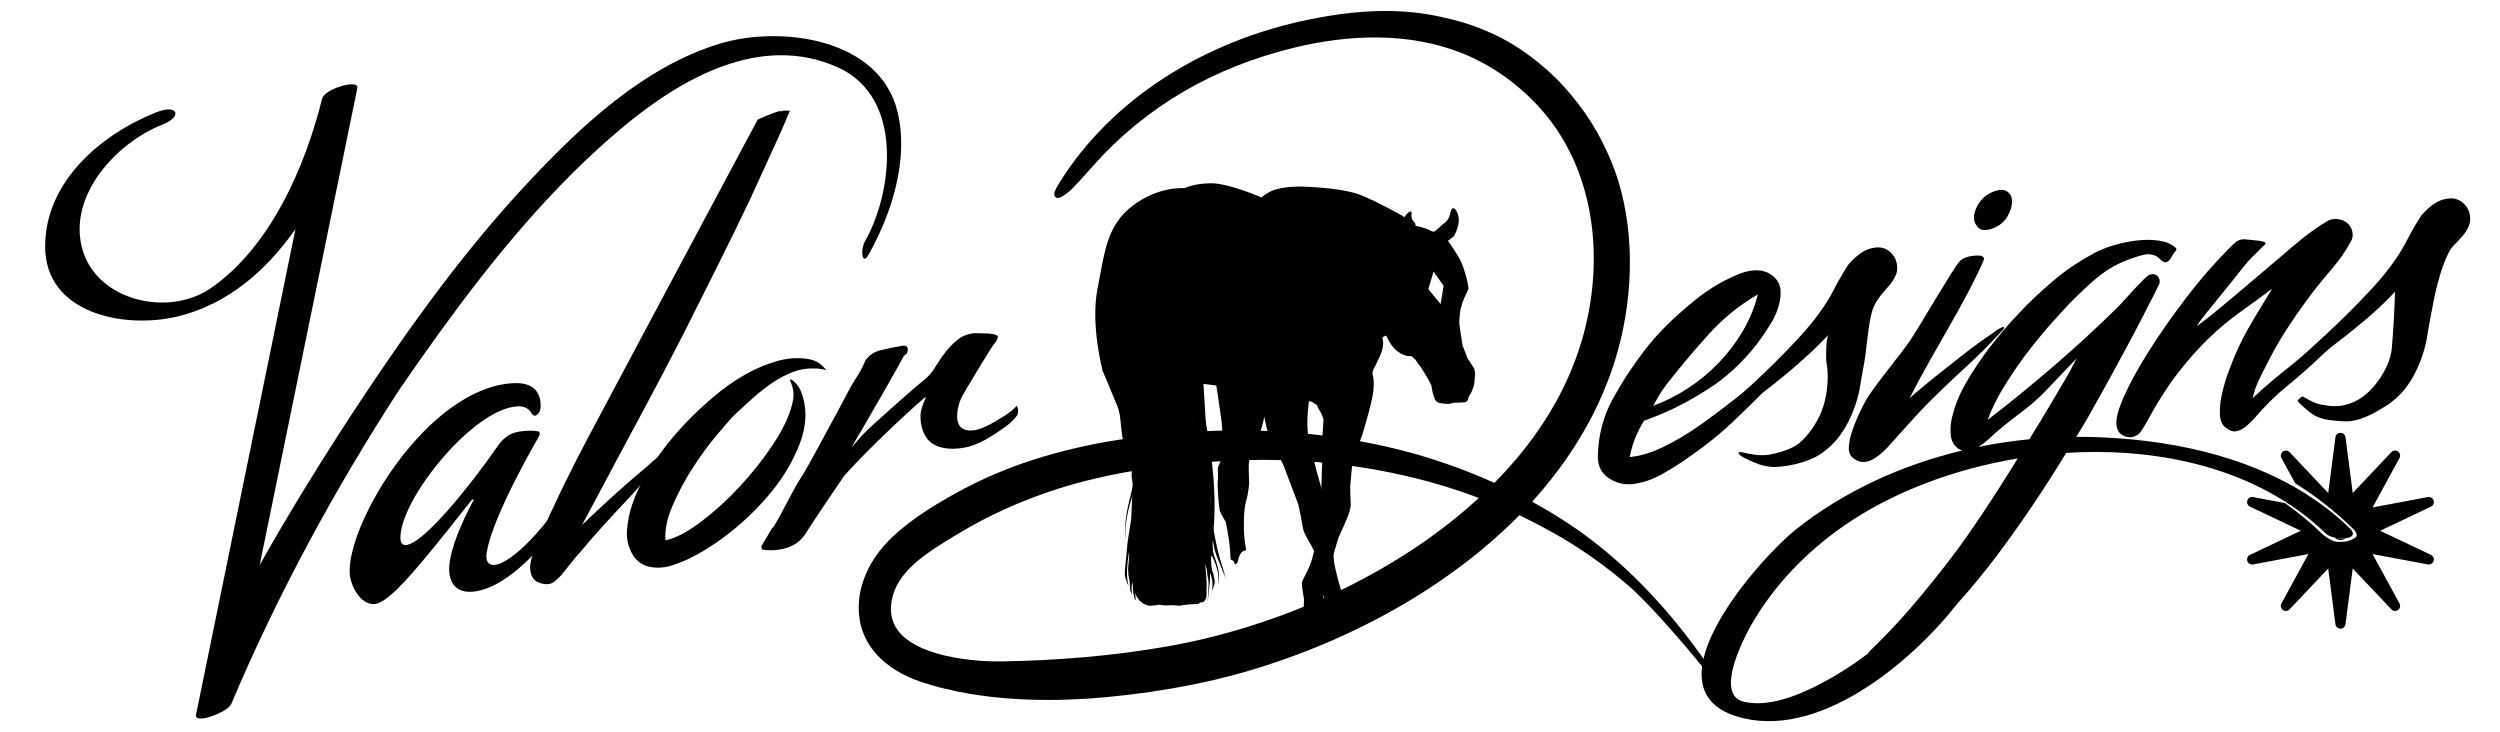
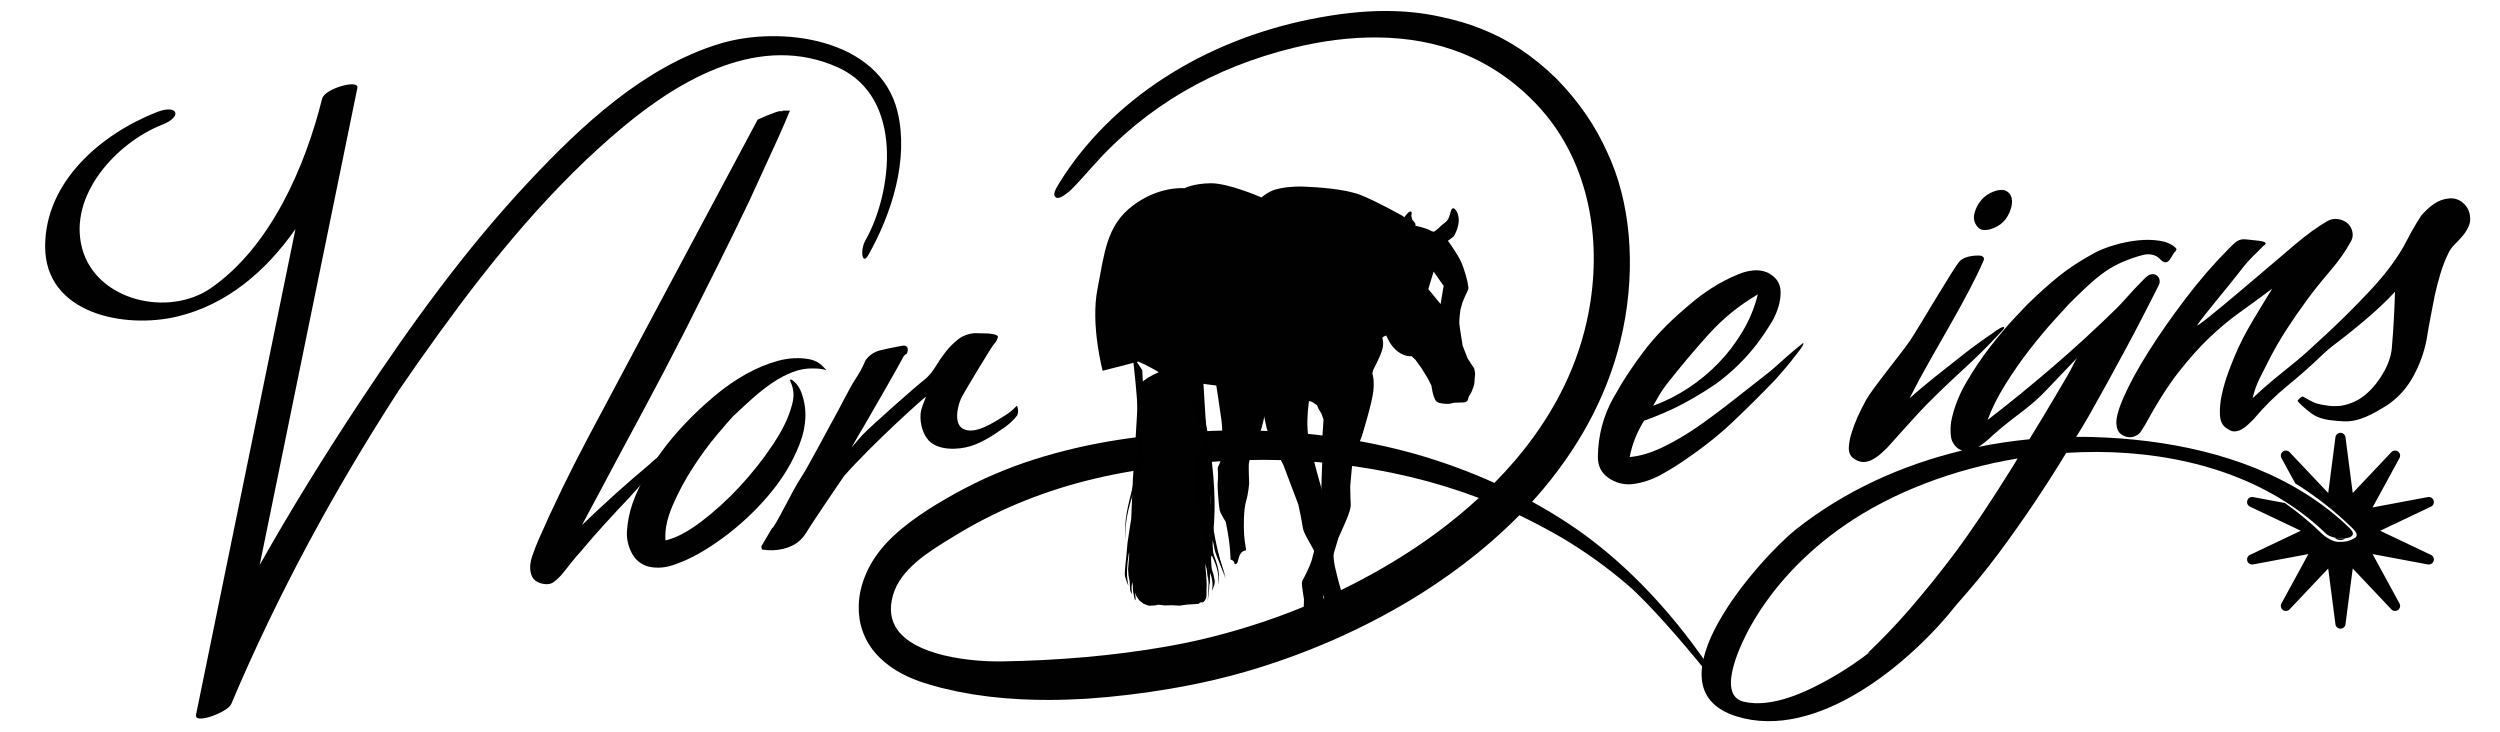
<svg xmlns="http://www.w3.org/2000/svg" version="1.1" id="Layer_1" x="0px" y="0px" viewBox="0 0 2214.32 648.52" style="enable-background:new 0 0 2214.32 648.52;" xml:space="preserve">
  <style type="text/css">
	.st0{fill:#010101;}
</style>
  <path class="st0" d="M692.11,97.83c2.95,0.43,2.25,0.67-2.01,0.69c-0.68,0.2-1.57,0.44-2.72,0.76c-5.49,1.92-10.83,4.12-16.12,6.56  c-0.06,0.03-0.11,0.05-0.17,0.08C632.41,178,531.62,367.43,521.12,387.09c-16.19,30.48-30.93,60.87-44.21,91.21  c-1.69,3.85-3.5,8.51-5.43,14.02c-1.92,5.49-2.39,10.46-1.4,14.86c1.19,5.67,4.96,9,11.29,9.99c3.69,0.73,6.85,0.1,9.47-1.93  c2.62-2.02,5.03-4.34,7.24-6.96c2.74-3.36,5.4-6.69,8-10.01c2.59-3.32,5.27-6.49,8.07-9.53c7.16-8.58,14.36-16.84,21.62-24.78  c7.25-7.95,14.67-15.91,22.24-23.9c5-5.64,10.09-11.21,15.28-16.73c5.18-5.5,10.25-11.24,15.2-17.2c1.35-1.84,2.65-3.42,3.92-4.75  c1.26-1.32,1.55-2.1,0.86-2.32c-0.69-0.22-1.91,0.21-3.7,1.29c-1.79,1.09-3.72,2.36-5.77,3.8c-2.06,1.46-3.88,2.87-5.46,4.25  c-1.58,1.39-2.51,2.26-2.77,2.62c-20.51,17.12-40.55,35.15-60.13,54.08c2-3.87,4.1-7.78,6.27-11.69c2.17-3.92,4.26-7.8,6.28-11.71  c13.15-24.78,26.33-49.42,39.53-73.89c13.2-24.48,26.19-49.24,38.98-74.31c9.75-19.38,19.42-38.67,29.03-57.89  c9.6-19.2,19.1-38.63,28.48-58.3c8.56-18.55,17.05-37.09,25.46-55.64c3.54-7.81,6.93-15.72,10.22-23.68  C697.19,98.1,694.66,98.05,692.11,97.83z" />
  <path class="st0" d="M717.55,318.31c4.27,0.92,7.82,2.8,10.66,5.62c2.83,2.83,4.06,4.09,3.72,3.8c-0.99-0.24-2.39-0.52-4.19-0.85  c-1.81-0.33-4.33-0.52-7.56-0.55c-6.15-0.12-12.2,0.97-18.13,3.26c-5.94,2.29-11.81,5.38-17.61,9.27  c-5.8,3.9-11.62,8.44-17.48,13.63c-5.85,5.19-11.76,10.63-17.73,16.32c-2.66,2.82-7.51,8.4-14.54,16.76  c-7.03,8.36-14.04,17.93-21.02,28.71c-6.99,10.79-12.96,21.97-17.93,33.54c-4.98,11.58-7.07,21.86-6.29,30.84  c9.18-2.09,19.69-7.6,31.52-16.55c11.83-8.94,23.2-19.29,34.13-31.06c10.93-11.76,20.7-24.08,29.27-36.94  c8.58-12.86,14.2-24.41,16.87-34.66c1-3.31,1.53-6.51,1.59-9.58c0.05-3.08-0.55-6.33-1.82-9.78c-0.81-1.87-1.23-2.97-1.26-3.29  c0.2-1.3,1.63-0.7,4.28,1.82c2.64,2.52,4.61,5.66,5.9,9.42c5.1,14.1,4.54,29.17-1.66,45.21c-6.2,16.04-15.39,31.21-27.56,45.51  c-12.17,14.3-25.77,26.94-40.81,37.94c-15.04,10.99-28.84,18.65-41.38,22.96c-8.44,3.31-16.62,4.01-24.53,2.11  c-6.64-2-11.51-6.1-14.63-12.29c-3.12-6.19-4.47-12.53-4.07-19.03c0.56-8.45,2.2-16.58,4.91-24.41c2.72-7.82,6.32-15.64,10.81-23.47  c3.93-6.8,8.93-14.34,15-22.62c6.07-8.28,13.02-16.55,20.87-24.83c7.84-8.27,16.36-16.27,25.54-24.02  c9.18-7.74,18.55-14.28,28.1-19.63c9.55-5.35,19.14-9.33,28.77-11.94C698.93,316.93,708.34,316.52,717.55,318.31z" />
  <path class="st0" d="M1594.62,309.34c-2.32,3.1-5,6.57-8.07,10.39c-3.06,3.81-6.06,7.39-9,10.71c-2.95,3.33-4.71,5.34-5.3,6.04  c-11.85,12.33-24.05,24.45-36.58,36.36c-12.54,11.91-26.43,23.05-41.69,33.41c-7.3,5.16-14.97,9.94-22.98,14.35  c-8.03,4.4-16.52,7.15-25.45,8.25c-7.7,0.67-14.72-1.23-21.08-5.68c-6.36-4.46-9.42-10.89-9.18-19.32  c0.34-18.44,4.84-35.47,13.51-51.08c8.64-15.6,18.51-30.51,29.55-44.72c5.53-6.93,11.43-13.5,17.68-19.7s12.83-12.17,19.76-17.95  c6.61-5.73,13.59-10.94,20.94-15.62c7.36-4.67,15.08-8.65,23.19-11.94c3.74-1.61,7.84-2.69,12.33-3.24  c4.47-0.55,8.71-0.03,12.72,1.56c8.09,3.83,12.15,9.69,12.19,17.6c0.03,7.92-2.31,16.27-7.04,25.08c-2.27,3.76-4.55,7.34-6.82,10.77  c-2.3,3.43-4.74,6.87-7.36,10.32c-10.45,13.5-22.52,25.22-36.2,35.13c-9.77,6.65-19.58,12.59-29.47,17.81  c-9.89,5.21-21.26,10.16-34.09,14.82c-6.24,9.92-10.49,20.62-12.73,32.12c9.31-0.8,19.38-3.86,30.23-9.16  c10.84-5.3,21.59-11.72,32.25-19.26c10.65-7.54,21.12-15.4,31.4-23.56c10.27-8.16,19.65-15.51,28.14-22.06  c0.61-0.37,2.56-1.99,5.87-4.87c3.31-2.87,6.83-6,10.57-9.4c3.74-3.39,8.79-7.62,15.13-12.7  C1597.74,304.38,1596.93,306.22,1594.62,309.34z M1476.16,340.42c-2.89,3.81-5.12,7.07-6.66,9.78c-1.54,2.73-3.29,5.79-5.26,9.18  c10.64-3.83,20.94-9,30.88-15.52c9.92-6.5,18.98-14,27.13-22.45c8.15-8.45,15.25-17.8,21.31-28.02  c6.07-10.21,10.54-21.09,13.41-32.66c-16.3,9.5-30.79,21.25-43.46,35.26C1500.83,310.02,1488.39,324.83,1476.16,340.42z" />
-   <path class="st0" d="M1680.17,234.09c0.62,3.5,0.26,6.76-1.09,9.78c-1.35,3.03-3.12,5.84-5.33,8.46  c-7.41,8.84-13.74,14.63-16.37,26.33c-3.42,15.15-3.93,31.07-6.84,46.4c-1.23,6.41-2.36,12.89-3.41,19.44  c-2.23,11.5-6.28,22.51-12.16,33.04c-5.87,10.52-13.7,18.96-23.49,25.29c-11.66,7.15-28.84,10.76-40.78,10.82  c-6.51-0.4-11.95-1.71-16.33-3.91c-0.32,0.02-1.31-0.38-3.01-1.2c-1.68-0.82-3.45-1.64-5.3-2.45c-1.84-0.81-3.38-1.72-4.6-2.75  c-1.22-1.02-1.7-1.86-1.44-2.54c0.27-0.66,2.06-0.58,5.36,0.26c3.31,0.86,5.28,1.24,5.91,1.19c4.28,0.93,8.99,1.16,14.12,0.71  c9.24-1.44,22.52-5.19,29.11-11.26c5.7-5.01,10.72-11.42,15.05-19.24c6.03-10.84,8.82-23.38,9.22-35.69  c0.17-5.3-0.04-10.65-1.06-15.86c-0.63-3.2-0.44-21.86,1.9-24.43c-7.37,8.08-22.43,22.16-33.57,31.51  c-11.14,9.37-22.11,17.99-32.89,25.87c-10.79,7.88-20.15,14.34-28.13,19.39c-7.96,5.05-12.47,7.13-13.51,6.25  c-0.73-0.9,3.19-5.19,11.73-12.88c8.54-7.69,18.88-17.15,30.98-28.36c12.11-11.23,24.46-23.52,37.03-36.89  c12.57-13.36,22.51-26.34,29.82-38.93c2.5-4.74,5-9.4,7.51-13.97c2.52-4.58,5.33-9.26,8.48-14.06c3.22-3.83,6.88-7.21,11-10.15  c4.1-2.94,8.71-4.64,13.85-5.08c4.49-0.39,8.48,0.89,11.97,3.81C1677.36,225.93,1679.46,229.63,1680.17,234.09z" />
  <path class="st0" d="M1765.8,294.53c0.58-0.69,2.18-1.8,4.79-3.32c2.61-1.52,4.11-1.97,4.49-1.36c0.02,0.32,0.04,0.57,0.06,0.72  c0.01,0.16-0.42,0.76-1.3,1.81c-10.92,11.93-22.14,23.16-33.67,33.68c-11.53,10.53-22.94,21.45-34.23,32.77  c-4.74,4.93-10.58,11.26-17.51,18.96c-6.92,7.71-12.59,14.01-17.01,18.92c-1.79,1.78-3.81,3.64-6.06,5.61  c-2.26,1.98-4.7,3.63-7.33,4.99c-2.62,1.35-5.31,1.99-8.06,1.91c-2.75-0.08-5.69-1.28-8.79-3.59c-2.78-2.34-3.97-5.79-3.56-10.36  c0.42-4.55,1.28-8.66,2.57-12.34c2.52-8.29,6.7-17.78,12.56-28.46c5.85-10.68,31.82-41.97,39.39-53.29  c7.58-11.31,38.32-64.2,43.65-69.83c5.33-5.63,17.95-5.23,19.28-4.7c0.67,0.27,1.28,0.7,1.81,1.3c0.54,0.61,0.54,1.57,0.01,2.9  c-3.5,8.06-7.75,16.83-12.75,26.31c-4.99,9.48-10.43,19.4-16.32,29.76c-5.89,10.36-11.98,21.07-18.3,32.11  c-6.31,11.05-12.37,22.31-18.15,33.81c2.69-2.5,6.29-5.64,10.82-9.42c4.51-3.78,8.13-6.76,10.85-8.94  c8.76-6.89,17.39-13.7,25.85-20.41C1747.36,307.36,1756.33,300.85,1765.8,294.53z" />
  <path class="st0" d="M2093.4,277.28c-0.38-0.61-2.03-0.06-4.95,1.64c-2.91,1.7-6.51,4.04-10.78,6.99  c-4.27,2.96-8.82,6.34-13.66,10.15c-4.85,3.81-9.46,7.44-13.84,10.88c-4.39,3.46-8.16,6.45-11.34,8.98  c-3.17,2.54-5.2,4.17-6.12,4.89c-6.34,5.08-12.68,10.23-19.01,15.45c-6.34,5.23-12.48,10.7-18.45,16.38  c1.39-6.25,3.55-12.26,6.44-18c2.88-5.74,5.72-11.31,8.48-16.73c4.7-9.13,9.84-17.96,15.4-26.53c5.55-8.55,11.37-16.97,17.44-25.25  c6.06-8.28,12.99-16.95,20.76-26.03c7.77-9.07,13.75-17.5,17.92-25.29c2.28-3.43,2.78-7.1,1.46-11.03c-1.31-3.92-3.8-6.69-7.5-8.31  c-5.03-2.15-9.71-2.06-14.03,0.25c-8.61,4.95-18.27,11.92-28.95,20.92c-10.69,9-90.21,77.51-86.39,71.2  c3.82-6.3,30.3-37.69,37.72-47.52c8.98-11.91,14.91-16.19,20.59-22.38c7.39-4.7-5.93-4.69-14.32-5.82c-7.6-1.01-10.04,2-16.16,8.15  c-13.38,13.43-26.23,28.27-38.54,44.52c-12.34,16.25-23.18,31.81-32.55,46.67c-9.37,14.87-16.69,28.26-21.96,40.18  c-5.26,11.92-7.36,20.43-6.27,25.49c0.37,4.17,2.49,7.14,6.35,8.9c3.87,1.76,7.49,1.69,10.88-0.21c1.86-0.81,3.37-2.15,4.5-4.03  c1.12-1.87,2.26-3.66,3.41-5.39c10.3-18.98,20.11-34.45,29.41-46.4c9.31-11.94,18.44-22.19,27.38-30.72  c8.96-8.53,17.92-16,26.89-22.43c8.97-6.43,18.62-13.48,28.94-21.16c-5.11,8.2-10.9,17.75-17.38,28.65  c-6.49,10.9-11.6,20.87-15.35,29.91c-1.61,3.69-3.6,8.72-5.96,15.05c-2.36,6.34-4.3,12.89-5.81,19.64  c-1.52,6.76-2.11,13.02-1.77,18.81c0.34,5.79,2.55,9.8,6.62,12.03c2.4,1.73,4.66,2.5,6.74,2.32c2.08-0.19,4.12-0.84,6.13-1.99  c2-1.14,3.82-2.51,5.46-4.1c1.64-1.59,3.2-3.1,4.7-4.53c9.37-11.15,19.49-21.15,30.35-30c10.87-8.86,21.07-17.89,30.6-27.12  c3.6-3.21,7.11-6.43,10.55-9.64c3.44-3.21,6.8-6.4,10.07-9.59c0.29-0.34,1.42-1.41,3.36-3.19c1.95-1.79,3.88-3.65,5.82-5.6  c1.93-1.94,3.62-3.77,5.09-5.52C2093.23,279.08,2093.77,277.9,2093.4,277.28z" />
  <path class="st0" d="M2187.65,190.63c-0.72-4.46-2.81-8.16-6.29-11.09c-3.49-2.92-7.47-4.19-11.96-3.81  c-5.13,0.44-9.75,2.14-13.86,5.08c-4.1,2.94-7.76,6.32-10.98,10.15c-3.14,4.8-5.96,9.48-8.47,14.06c-2.51,4.57-5.02,9.23-7.51,13.97  c-7.31,12.59-17.25,25.56-29.83,38.92c-12.57,13.37-24.92,25.66-37.02,36.89c-12.12,11.22-22.44,20.68-30.98,28.36  c-8.54,7.7-12.45,11.98-11.73,12.88c1.05,0.88,5.55-1.2,13.51-6.25c7.98-5.05,17.34-11.51,28.12-19.39  c10.79-7.88,21.76-16.5,32.9-25.87c11.14-9.36,20.41-18.07,27.78-26.15c-0.24,8.43-0.59,16.61-1.03,24.56  c-0.44,7.96-0.98,15.67-1.62,23.16c-0.33,7.46-2.66,15.1-6.99,22.89c-4.33,7.82-9.34,14.23-15.05,19.24  c-6.58,6.07-14.49,9.82-23.73,11.26c-5.14,0.45-9.84,0.21-14.12-0.71c-0.64,0.06-2.6-0.34-5.92-1.19  c-4.77-1.23-9.01-4.23-13.44-6.52c-1.05,0.59-2,1.23-2.8,2.03c-0.77,0.77-1.03,0.93-1.43,1.61c-0.06,0.1-0.14,0.24-0.21,0.39  c4.25,5.08,12.15,11.34,15.71,13.22c7.18,3.77,16.61,4.36,24.71,4.83c14.14,0.83,26.6-6.69,38.2-13.79  c9.78-6.33,17.61-14.77,23.49-25.29c5.87-10.52,9.92-21.53,12.16-33.03c1.05-6.55,2.19-13.03,3.41-19.44  c1.22-6.4,2.51-13.05,3.85-19.95c1.39-6.25,3.03-12.54,4.91-18.84c1.88-6.3,4.18-12.31,6.93-18.05c1.34-3.03,3.29-5.77,5.82-8.26  c2.53-2.48,4.9-5.03,7.09-7.64c2.2-2.61,3.97-5.43,5.33-8.46C2187.91,197.39,2188.27,194.13,2187.65,190.63z" />
  <g>
    <path class="st0" d="M2067.79,476.17c1.34,1.33,3.15,2.17,5.22,2.17c1.63,0,3.22-0.61,4.53-1.59   C2074.58,477.1,2071.01,476.89,2067.79,476.17z" />
    <path class="st0" d="M2153.18,491.49l-45.02-21.37l45.02-21.37c2.04-0.97,3.04-3.3,2.35-5.44c-0.7-2.15-2.88-3.44-5.1-3.03   l-48.98,9.17l23.86-43.75c1.08-1.98,0.52-4.46-1.3-5.78c-1.83-1.33-4.35-1.09-5.9,0.55l-34.23,36.22l-6.41-49.42   c-0.29-2.24-2.2-3.91-4.45-3.91c-2.26,0-4.16,1.67-4.45,3.91l-6.41,49.42l-34.22-36.21c-1.55-1.64-4.08-1.87-5.9-0.55   c-1.83,1.33-2.38,3.8-1.3,5.78l12.22,22.41c17.65,11.03,34.26,23.79,49.45,38.55c2.48,2.41,7.23,6.79,3.78,9.5   c-1.51,1.19-4.65,2.49-6.39,2.99c-2.6,0.76-6.04,0.86-8.85,0.82c-4.68-0.08-11.17-4.18-14.46-7.37   c-10.19-9.91-21.13-18.89-32.67-27.05l-28.2-5.29c-2.22-0.42-4.4,0.88-5.1,3.03c-0.7,2.15,0.31,4.48,2.34,5.44l45.02,21.37   l-45.02,21.36c-2.04,0.97-3.04,3.3-2.35,5.44c0.7,2.15,2.88,3.44,5.1,3.03l48.98-9.17l-23.86,43.75c-1.08,1.98-0.52,4.46,1.3,5.78   c1.83,1.33,4.35,1.09,5.9-0.55l34.23-36.22l6.41,49.42c0.29,2.24,2.2,3.91,4.45,3.91s4.16-1.67,4.45-3.91l6.41-49.42l34.23,36.21   c1.55,1.64,4.08,1.87,5.9,0.55c1.83-1.33,2.38-3.8,1.3-5.78l-23.86-43.75l48.97,9.18c2.22,0.42,4.4-0.88,5.1-3.03   C2156.23,494.79,2155.22,492.45,2153.18,491.49z" />
    <path class="st0" d="M2081.31,467.97c-12.29-11.95-25.74-22.28-40.02-31.21c-55.11-34.45-122.92-47.74-187.18-49.66   c-5.05-0.16-10.12-0.18-15.18-0.16c3.18-4.9,6.93-11.12,11.34-18.84c5.04-8.84,10.35-18.35,15.94-28.52   c5.58-10.18,11.15-20.42,16.73-30.76c5.56-10.33,10.55-19.82,14.98-28.43c4.41-8.62,8.02-15.64,10.77-21.05   c2.76-5.4,4.13-8.27,4.1-8.59c0.42-2.62-0.25-4.74-2-6.37c-1.76-1.62-3.9-2-6.4-1.14c-0.97,0.08-2.72,1.37-5.24,3.84   c-2.54,2.49-5.28,5.31-8.24,8.47c-2.96,3.16-5.83,6.32-8.64,9.47c-2.8,3.15-5.09,5.61-6.87,7.38   c-18.76,18.42-37.98,36.08-57.68,52.96c-19.7,16.9-38.78,32.43-57.26,46.63c3.65-10.01,8.89-20.48,15.69-31.4   c6.82-10.93,13.92-21.15,21.33-30.68c7.41-9.52,14.36-17.87,20.84-25.06c6.48-7.18,11.2-12.36,14.16-15.52   c5.94-6.01,11.53-11.42,16.77-16.24c5.22-4.82,10.43-9.06,15.61-12.74c4.88-3.33,10.2-6.22,15.96-8.66   c5.77-2.43,11.49-4.38,17.19-5.85c5.69-1.46,11.53-0.33,15,3.48c8.34,9.13,10.61-5.16,14.08-6.85c0.07-0.21,0.08-0.42,0.18-0.63   c0.17-0.39,0.41-0.74,0.6-1.12c-0.3-0.43-0.63-0.88-0.85-1.26c-3.52-3.25-8.31-5.34-14.36-6.26c-6.05-0.93-12.52-1.02-19.4-0.27   c-6.89,0.77-13.8,2.16-20.72,4.21c-6.93,2.06-12.86,4.43-17.79,7.11c-12.04,6.54-22.43,13.33-31.19,20.39   c-8.76,7.05-18.2,15.55-28.32,25.46c-1.79,1.77-5.78,6-11.98,12.67c-6.21,6.68-13.02,14.78-20.43,24.3   c-7.42,9.53-14.5,20.08-21.25,31.64c-6.75,11.56-11.22,23.26-13.44,35.08c-0.6,4.25-0.63,8.53-0.1,12.85   c0.54,4.31,2.71,7.92,6.52,10.83c1.14,0.71,2.3,1.19,3.45,1.53c-53.43,12.82-104.34,35.86-147.22,69.86   c-31.45,24.93-134.35,139.85-52.98,165.55c71.79,22.67,155.16-47.89,195.42-99.2c13.12-14.68,25.65-29.85,37.39-45.64   c21.21-28.51,41-58.04,59.52-88.45c73.41-4.62,147.58,10.03,203.72,49.74c9.34,6.6,18.19,13.88,26.44,21.89   c1.6,1.56,4.37,2.7,7.46,3.39c3.22,0.72,6.78,0.93,9.76,0.58C2083.28,476.07,2086.79,473.3,2081.31,467.97z M1781.63,414.99   c-8.79,14.16-17.54,27.76-26.27,40.8c-8.71,13.02-16.7,24.37-23.94,34.05c-12.45,16.58-25.43,32.73-38.93,48.44   c-12.14,14.12-24.96,27.54-38.4,40.34c0.74-0.36,1.46-0.74,2.19-1.1c-10.25,7.92-21.01,15.24-32.4,21.82   c-21.53,12.44-53.58,28.28-79.35,22.2c-26.01-6.15-0.2-55.87,5.95-66.81c20.16-35.82,49.29-65.85,82.91-89.16   c42.24-29.29,96.57-50.03,153.68-59.5C1785.26,409.03,1783.46,412.03,1781.63,414.99z M1831.62,331.93   c-7.31,12.58-15.27,26.03-23.88,40.34c-3.39,5.63-6.85,11.19-10.27,16.8c-15.14,1.48-30.22,3.72-45.15,6.77   c2.23-1.38,4.45-2.95,6.65-4.81c2.55-2.16,4.73-4.12,6.52-5.9c6.9-6.08,14.97-12.6,24.24-19.54c9.25-6.93,17.12-13.91,23.62-20.94   c4.45-4.58,8.82-9.16,13.11-13.73c4.28-4.57,8.66-9.15,13.1-13.74c-1.41,2.39-2.73,4.83-3.97,7.36   C1834.36,327.08,1833.03,329.54,1831.62,331.93z" />
  </g>
  <g>
    <path class="st0" d="M901.76,363.62c0.05,1.59-0.23,3.04-0.82,4.33c-3.06,3.92-6.46,7.2-10.2,9.87   c-9.33,6.65-20.25,14.1-31.34,17.42c-10.91,3.26-28.12,3.94-36.67-4.91c-5.48-5.68-7.93-15.6-7.38-23.34   c0.39-5.33,3.03-10.69,4.83-15.64c-0.65-0.29-48.55,42.83-72.8,70.55c0,0-30.45,44.73-32.86,49.26c-3.34,5.52-7.59,9.55-12.76,12.1   c-5.17,2.55-10.94,3.91-17.31,4.12c-1.58,0.04-3.18,0.01-4.78-0.09c-1.59-0.12-3.19-0.31-4.79-0.58l-0.57-2.84l9.54-16.06   c2.22-0.07,18.59-34.41,25.14-44.01c6.54-9.59,29.31-53.12,30.53-54.91c1.21-1.79,13.67-26.46,17.62-32.31   c3.95-5.86,7.11-11.69,9.48-17.5c3.36-4.55,7.65-7.47,12.87-8.75c5.21-1.28,10.98-2.5,17.32-3.65l3.32-0.58   c2.54-0.08,3.86,1.15,3.93,3.7c0.03,0.95-0.25,2.09-0.84,3.37c-1.88,1.01-3.19,2.48-3.92,4.42c-0.74,1.93-30.56,54.05-34.2,60.05   c-3.64,6.01-7.26,12.25-10.88,18.73l10-11.49c7.16-7.39,46.74-42.64,55.45-49.28c3.41-2.98,6.48-6.73,9.2-11.27   c2.73-4.54,5.7-8.85,8.91-12.93c3.22-4.08,6.85-7.69,10.88-10.85c4.04-3.15,8.93-4.97,14.64-5.47l8.6,0.21   c2.22-0.07,4.54,0.1,6.94,0.5c2.4,0.4,4.09,1.06,5.08,1.99c-0.24,2.56-1.37,4.82-3.37,6.79c-2.01,1.97-25.7,41.48-28.4,46.49   c-3.69,6.84-8.08,23.99,0.87,28.75c10.85,5.76,27.76-6.17,36.68-11.52c3.9-2.34,7.55-5.32,10.95-8.94   C901.35,360.61,901.71,362.03,901.76,363.62z" />
  </g>
  <g>
-     <path class="st0" d="M417.81,524.14c-17.01,0.97-19.61-12.25-19.95-18.23c-1.24-21.6,20.91-61.63,20.91-61.63   c0.41-0.94,0.87-0.97,0.84-1.42c-0.02-0.47-0.49-0.44-0.95-0.41c-0.92,0.05-3.55,3.76-3.55,3.76   c-46.44,58.94-70.67,88.1-83.54,88.84c-12.41,0.71-21.23-16.46-21.83-27.03c-2.53-44.14,68.67-164.28,144.53-168.63   c13.33-0.76,23.74,3.71,24.58,18.42c0.24,4.14-0.45,8.33-4.48,10.41c-0.92,0.06-2.79-0.3-3.84-2.54c0,0-2.67-6.31-12.32-5.76   c-40,2.3-105.4,84.46-103.5,117.57c0.18,3.21,1.69,5.44,4.92,5.25c16.07-1.38,58.22-54.54,79.52-85.28   c5.96-8.65,11.14-14.94,26.31-15.82c3.22-0.18,6.44-0.37,10.63,0.31c0,0,1.84-0.1,1.94,1.73c0.05,0.92-0.32,2.33-1.17,3.76   c0,0-39.91,68.25-45.44,100.4c0,0-0.76,2.82-0.57,6.04c0.18,3.22,1.77,6.81,7.29,6.49c9.66-0.55,37.19-19.19,74.35-78.99   c0,0,0.84-1.43,1.76-1.48c0.46-0.03,1.41,0.38,1.51,2.23c0,0,0.52,0.89,0.65,3.19C517.14,438.18,461.95,521.61,417.81,524.14z" />
-   </g>
+     </g>
  <path class="st0" d="M795.05,99.31C779.45,33.7,691.18,22.13,636.82,38.9c-66.67,20.57-121.5,72.01-168.18,121.75  c-56.57,60.27-105.33,127.89-150.83,196.75c-30.76,46.56-60.29,94.27-87.79,143.03l86.51-422.54c1.66-8.08-28.97,0.58-31.19,9.47  c-15.19,60.72-45.76,131.17-98.47,167.77c-37.58,26.09-101.4,11.41-114.04-34.85c-12.92-47.28,30.73-94.12,70.86-109.83  c18.45-7.23,13.68-18.37-4.65-11.2c-49.34,19.31-98.87,61.5-99.06,118.72c-0.2,60.05,70.24,73.53,116.89,62.43  c44.13-10.49,78.68-40.21,104.82-77.47c-29.36,143.38-58.71,286.77-88.07,430.15c-1.85,9.05,28.15-2.24,31.19-9.46  c40.71-96.48,91.5-190.03,148.62-278.12c11.64-17.02,23.49-33.87,35.54-50.52c47.74-65.94,100.21-130.25,162.95-182.55  C603.67,69.31,674.06,29,742.14,59.69c59.21,26.69,48.06,111.37,24.42,153.19c-5.09,9.01-2.79,22.49,2.47,13.17  C789.87,189.19,805.07,141.45,795.05,99.31z" />
  <path class="st0" d="M1779.67,171.21c1.48,1.77,2.27,3.85,2.4,6.23c0.12,2.39-0.18,4.78-0.91,7.18c-0.74,2.4-1.72,4.68-2.97,6.83  c-1.25,2.15-2.63,3.92-4.14,5.31c-1.26,1.3-2.91,2.51-4.94,3.66c-2.03,1.14-4.08,2.01-6.16,2.59c-2.08,0.59-4.15,0.81-6.2,0.67  c-2.05-0.14-3.81-1.09-5.29-2.87c-2.96-3.53-3.81-7.59-2.55-12.18c1.24-4.57,3.22-8.34,5.9-11.29c1.17-1.55,2.79-3.05,4.86-4.49  c2.06-1.44,4.3-2.58,6.73-3.43c2.42-0.85,4.77-1.25,7.08-1.2C1775.78,168.28,1777.85,169.28,1779.67,171.21z" />
  <path class="st0" d="M1513.1,589.7c-35.73-52.37-78.29-95.74-123.08-125.43c-10.45-6.93-21.53-13.61-32.96-19.88  c3.75-4.14,7.4-8.34,10.87-12.52c17.29-20.78,31.86-42.77,43.3-65.37c12.18-24.02,21.03-49.15,26.3-74.68  c11.62-56.36,6.55-113.53-13.91-156.86c-10.41-23.44-25.59-45.45-45.1-65.35c-20.63-20.12-42.76-34.83-65.81-43.75  c-10.6-4.42-22.52-7.97-37.43-11.14c-15.43-3.36-31.18-4.99-48.14-4.99c-20.21,0-41.91,2.38-66.34,7.29  c-95.82,19.23-176.76,71.8-222.06,144.24c-5.06,8.07-5.49,10.7-4.52,12.5c0.55,1.02,1.56,1.6,2.77,1.6c3.67,0,11.3-6.87,11.37-6.94  c6.2-6.15,12.65-13.45,18.89-20.5c48.13-54.41,108.39-88.33,178.19-105.49c48.89-12.02,102.43-14.22,149.9,4.84  c24.96,10.02,48.19,26.22,67.19,46.84c5.14,5.58,9.96,11.55,14.33,17.74c32.37,45.85,42.78,108.85,28.56,172.85  c-5,22.49-13.17,44.61-24.3,65.74c-10.56,20.09-23.97,39.66-39.85,58.16c-5.52,6.41-11.44,12.84-17.63,19.12  c-22.42-10.13-46.02-18.75-70.16-25.63c-47.19-13.19-97.23-20.19-148.76-20.82l-3.08-0.03c-2.39-0.02-4.78-0.05-7.17-0.05  c-3.31,0-6.05,0.05-8.64,0.14c-1.34,0.04-2.7,0.07-4.06,0.1c-4.84,0.12-9.85,0.23-14.73,0.55c-13.31,0.61-26.35,1.7-37.35,2.69  c-27.75,2.74-52.17,6.56-74.69,11.69c-27.08,6.21-50.92,13.79-72.9,23.17c-12.27,5.01-24.35,11.31-34.7,16.82  c-13.43,7.43-23.62,13.63-33.05,20.13c-5.92,4.08-11.16,8.04-16.01,12.1c-4.3,3.63-9.92,8.57-15.27,14.65  c-10.95,12.5-18.03,26.19-21.04,40.69c-0.86,4.1-1.34,8.26-1.42,12.34c0,0.58,0,1.11,0,1.63c-0.01,1.52-0.01,3.09,0.08,4.69  c0.24,2.37,0.47,4.43,0.72,6.39c1.45,8.68,5,17.33,10.03,24.45c4.51,6.43,10.39,12.23,17.49,17.23c5.82,4.1,12.25,7.58,19.67,10.64  c3.47,1.4,6.84,2.63,10.03,3.65c2.17,0.68,4.27,1.27,6.3,1.85c1.06,0.3,2.11,0.6,3.18,0.91l4.71,1.33l4.83,1.14l9.48,2.18l9.61,1.77  l4.77,0.86l4.85,0.69l9.55,1.33l9.63,0.99c3.38,0.39,6.78,0.62,9.65,0.8l9.54,0.62c2.13,0.06,4.17,0.14,6.22,0.22  c3.83,0.15,7.8,0.3,11.71,0.3c0.44,0,0.88,0,1.31-0.01c1.83,0.03,3.73,0.05,5.62,0.05c11.11,0,22.12-0.52,32.44-1.05  c24.77-1.65,50.04-4.68,75.15-9c25.44-4.31,50.36-10.14,74.06-17.33c49.59-15.13,96.37-35.89,139.05-61.68  c22.46-13.65,43.52-28.6,62.61-44.45c11.62-9.65,22.66-19.77,32.83-30.09c12.14,5.81,24.64,12.42,37.18,19.66  c20.99,12.43,40.97,26.77,59.37,42.64c17.6,15.05,49.86,52.25,67.15,73.87c0.46,0.57,1.12,0.87,1.79,0.87  c0.48,0,0.97-0.15,1.39-0.47C1513.59,592.16,1513.81,590.74,1513.1,589.7z M1309.83,441.04c-22.96,21.19-49.23,40.67-78.16,57.92  c-40.56,24.25-84.63,43.64-130.97,57.61c-22.55,6.85-45.97,12.39-69.62,16.46c-44.77,7.7-93.22,12.01-143.99,12.8  c-0.92,0.01-1.88,0.02-2.87,0.02c-7.72,0-27.85-0.52-47.86-5.33c-19.94-4.8-33.78-12.29-41.16-22.26  c-6.28-8.49-7.73-18.93-4.29-31.02c6.64-23.36,31.99-38.81,52.36-51.22l2.95-1.8c35.08-21.46,73.99-37.73,115.64-48.36  c21.19-5.41,44.35-9.65,70.8-12.96c10.66-1.23,23.31-2.62,36.11-3.54c3.82-0.34,7.66-0.56,11.37-0.77c2.24-0.13,4.49-0.25,6.74-0.4  c4.95-0.37,10.01-0.5,14.9-0.63l3.12-0.08c4.74-0.12,9.54-0.17,14.28-0.17c44.1,0,87.58,5.03,129.22,14.94  C1269.13,427.14,1289.79,433.45,1309.83,441.04z" />
  <path class="st0" d="M1172.72,535.63c-0.08,9.73,3.61,12.16,6.07,16.33c3.88-4.09,9.11-7.06,15.68-8.16  c-0.92-4.32-1.86-10.52-4.19-14.94c-3.15-6-6.04-19.19-7.93-27.09c-1.89-7.91-2.28-32.36-2.56-39.79  c-0.28-7.44-8.13-25.22-8.13-25.22s-9.74-32.88-12.79-50.31c-3.05-17.44,2.62-43.71,2.62-43.71l-48.11,0.47  c0,0,6.86,26.87,8.21,34.53c1.35,7.66,15.1,34,15.1,34l13.28,35.14c0,0,3.21,14.77,3.95,20.33c0.74,5.56,6.63,13.58,12.37,25.06  C1172.06,503.75,1172.81,523.93,1172.72,535.63z" />
-   <path class="st0" d="M995.66,393.78c3.39,11.5,7.58,18.69,6.7,25.94c-0.87,7.24,8.17,32.23,8.87,43.37  c0.71,11.14,3.22,25.62,1.65,34.51c-0.48,2.72-0.97,5.25-1.42,7.58c1.24-0.17,2.49-0.29,3.74-0.34c5.18-0.19,10.08,0.61,14.62,2.13  c-2.31-7.47-5.2-17.35-5.74-25.79c-0.76-11.93-0.06-51.39,0.02-58.58c0.08-7.19,2.51-31.05,2.51-31.05s-0.36-10.63,0.82-17.36  c1.17-6.73,4.1-27.69,7.05-31.6s18.35-21.4,18.15-24.58c-0.2-3.18-71.94-17.54-71.94-17.54l-4.09,27.95c0,0,10.33,24.37,13.5,32.43  C993.29,368.9,992.27,382.28,995.66,393.78z" />
  <path class="st0" d="M1073.13,502.7c-0.33-3.17-0.52-8.22-0.52-8.22l0.32,0.94c-0.09-0.44-0.16-0.89-0.22-1.35  c-0.19-1.57,0.89-2.44,2.1-2.56c-0.68-4.49-0.81-12.83-0.81-12.83s0.96,2.47,1.67,7.48c0.72,5.01,9.97,24.93,9.97,24.93  s-10.14-29.71-11.31-39.76c-1.17-10.04-9.75-153.82-9.75-153.82s-56.57,12.77-56.57,27.55c0,14.78-4.57,79.11-4.57,79.11  l-1.46,34.84l-3.33,21.91l-0.92,10.71c0,0-1.46,12.74-1.49,16.47c-0.03,3.73,3.21,10.71,3.21,10.71s-1.02-5.53-1.23-8.97  c-0.22-3.45,0.39-10.68,0.56-12.15c0.17-1.48,1.23-10.06,1.37-7.81c0.14,2.25-0.97,14.04-0.97,14.04l0.35,5.57l1,5.26l0.51,8.09  l1.55,3.63c0,0-0.08-3.46-0.34-5.44c-0.26-1.98,0.85-5.51,0.85-5.51l0.54,8.49c0,0,0.93,4.2,1.17,5.78  c0.23,1.58,0.94,1.94,0.94,1.94s0.25-2.15-0.14-4.12c-0.39-1.97-0.16-2.52-0.16-2.52l0.88,2.47l1.42,2.31l1.6,2.16l1.82,1.35  l1.68,1.36l2.87,1.15l2.17,0.66l5.44-0.34l2.1-0.53l2,0.01l3.76,0.56l7.04-0.18l6.55,0.38l6.6-0.95l10.21-0.65l1.65-1.3l2.39-0.15  c0,0,1.92-1.19,2.68-3.9c0.76-2.71,0.08-7.06,0.43-10.01c0.35-2.95-1.28-20.16-1.28-20.16s2.19,7.18,2.35,9.84  c0.17,2.65,1.49,8.83,1.49,8.83s0.34-3.08,0.25-6.54c-0.09-3.46-1.38-11.23-1.38-11.23s0.75,3.41,1.14,5.39  c0.39,1.97,1.72,4.02,2.44,9.16s-0.51,8.69-0.51,8.69s0.98-1.39,2.2-5.2c1.22-3.81-0.1-5.72-0.39-8.23  C1074.77,507.52,1073.46,505.88,1073.13,502.7z" />
  <g>
    <path d="M1070.47,514.06c-0.09-0.29-0.67-1.68-1.01-4.8c-0.37-3.1-0.39-8.02,0.41-15.19c0.45-3.87,0.93-8.03,1.44-12.42   c0.45-4.77,0.92-9.91,1.07-15.12c0.4-10.46,0.05-21.47-0.92-32.25c-1.93-21.59-6.15-42.15-9.52-57.16   c-1.68-7.53-3.15-13.7-4.17-18.01c-1.03-4.29-1.61-6.74-1.61-6.74c3.34,3.85,6.67,7.75,10.01,11.68   c2.37,12.59,4.63,25.45,6.39,38.59c1.78,13.13,2.95,26.62,3.19,40.3c0.11,3.41,0.01,6.87-0.02,10.3c0,1.71-0.12,3.45-0.19,5.18   l-0.26,5.18l-0.43,5.2c-0.14,1.73-0.28,3.46-0.52,5.19c-0.43,3.45-0.84,6.98-1.39,10.24c-1.06,6.53-2.12,12.24-2.65,17.29   C1069.78,506.51,1069.77,510.75,1070.47,514.06z" />
    <path d="M1085.78,513.24c-0.13-0.67-2.58-7.49-5.21-17.54c-2.67-10.03-5.35-23.28-7.25-36.44c-1.9-13.16-3.16-26.19-4.02-35.89   c-0.8-9.68-1.34-16.1-1.34-16.1l-3.78,9.05c2.05,16.1,4.34,32.41,7.67,48.69c1.69,8.14,3.55,16.27,5.88,24.33   C1080.04,497.41,1082.66,505.4,1085.78,513.24z" />
    <path d="M1078.62,518.29c0.07-0.2,0.25-0.9,0.53-2.03c0.12-0.57,0.2-1.24,0.33-2.02c0.12-0.78,0.13-1.65,0.2-2.61   c0.02-1.92-0.1-4.19-0.54-6.7c-0.44-2.5-1.18-5.23-2.14-8.12c-0.95-2.89-2.14-5.92-3.34-9.09c-1.21-3.16-2.3-6.49-3.33-9.96   c-2.02-6.94-3.44-14.48-4.25-22.07c-1.65-15.2-0.87-30.57-0.04-42.05c0.44-5.75,0.88-10.54,1.21-13.89   c0.33-3.35,0.52-5.26,0.52-5.26c-2.67,3.44-5.35,6.87-7.99,10.34c-0.65,19.26-0.46,38.72,3.5,57.57c1.06,4.69,2.22,9.36,3.8,13.93   c0.39,1.14,0.74,2.29,1.17,3.42l1.33,3.38c0.84,2.26,1.88,4.46,2.87,6.69c2,4.44,4.02,8.9,5.37,13.62   C1079.15,508.13,1079.7,513.17,1078.62,518.29z" />
    <path d="M1069.66,532.91c-0.05-0.62,0.63-7.07,0.8-16.55c0.2-9.47-0.31-22-1.52-34.54c-1.2-12.54-3.04-25.09-4.49-34.53   c-1.52-9.47-2.52-15.75-2.52-15.75l5.83,7.8c1.83,15.92,3.4,31.74,3.97,47.41c0.26,7.83,0.33,15.62,0,23.32   C1071.37,517.79,1070.71,525.41,1069.66,532.91z" />
    <path d="M996.99,478.11c-0.06-0.4-0.2-1.75-0.36-3.95c-0.06-1.08-0.08-2.34-0.11-3.8c-0.02-1.45,0.06-3,0.12-4.76   c0.21-3.39,0.64-7.29,1.33-11.31c0.69-4.02,1.62-8.15,2.62-12.22c0.99-4.08,2.06-8.05,2.89-11.76c0.4-1.87,0.81-3.78,1.22-5.73   c0.34-1.98,0.69-4.01,1.05-6.07c1.29-8.28,2.09-17.31,2.37-26.53c0.59-18.43-0.88-37.57-2.26-52.17   c-0.69-7.3-1.35-13.45-1.82-17.78c-0.47-4.34-0.74-6.81-0.74-6.81l8.43,12.62c0.75,12.41,1.3,24.64,1.35,36.66   c0.06,12.01-0.37,23.81-1.68,35.21c-1.31,11.43-3.34,22.42-6.51,32.97c-1.6,5.44-3.68,11.76-5.44,19.16   C997.72,459.23,996.28,468.05,996.99,478.11z" />
  </g>
  <path class="st0" d="M1306.54,330.81c-0.09-1.46-0.82-4.47-0.82-4.47l-2.36-3.58l-3.54-5.5l-4.29-11.04c0,0-2.81-17-2.99-19.91  c-0.18-2.92,0.98-11.78,0.98-11.78l1.73-6.37c0,0,2.99-7.38,3.84-8.76c0.84-1.38,1.6-4.1,1.6-4.1l-0.89-5.67  c0,0-2.05-9.19-5.29-16.84c-3.25-7.65-12.05-19.47-12.05-19.47l5.33-4.07c0,0,4.32-7.46,4.3-14.12s-3.52-11.49-5.46-10.57  c-1.94,0.92-1.91,5.58-3.81,9.16c-1.9,3.58-5.16,4.72-6.9,6.69c-1.74,1.97-5.43,4.6-5.43,4.6s-0.75,0.85-4.34-1.19  c-3.59-2.04-12.49-3.87-12.49-3.87s0.18-1.34-0.13-1.99c-0.31-0.65-2.8-3.68-2.8-3.68l-0.7-3.28c0,0,1.21-3.94-0.9-3.67  c-2.11,0.27-5.39,5.27-5.39,5.27l-1-1.13c0,0-22.92-12.93-37.4-18.67c-14.48-5.74-40.12-7.04-50-7.48  c-9.88-0.44-19.66,0.71-26.19,2.72c-6.53,2.01-11.81,6.87-11.81,6.87l-1.64-0.69c0,0-27.93-12.08-43.36-11.9  c-15.43,0.18-23.15,4.4-23.15,4.4s-22.51-2.3-45.89,15.42c-23.37,17.72-25.03,42.06-31.26,73.87c-6.24,31.82,4.59,72.4,4.59,72.4  l31.57-8.13c0,0,9.01,3.56,19.42,10.22c10.41,6.66,49.69,10.96,49.69,10.96s3.64,23.87,4.66,31.52c1.02,7.66,0.94,27.5,0.37,31  c-0.58,3.5-3.75,10.22-3.75,10.22s0.54,8.49,0,12.65c-0.54,4.16,1.01,22.3,1.73,25.19c0.72,2.88,5.31,10.18,5.31,10.18  s2.96,13.13,3.86,25.18c0.25,3.36,0.4,5.96,0.47,8.23c0.83,0.13,1.66,0.55,2.24,1.08c0.88,0.82,1.15,1.77,1.33,2.91  c-0.21-1.36-0.02-0.23,0.1,0.14c0.07-0.01,0.19-0.02,0.38-0.02c0.07-0.01,0.13-0.03,0.19-0.05c0.13-0.04,0.26-0.09,0.38-0.14  c0.13-0.07,0.25-0.15,0.37-0.23c0.03-0.05,0.17-0.15,0.39-0.29c0.1-0.1,0.21-0.2,0.31-0.31c0.03-0.03,0.05-0.06,0.08-0.1  c0.2-0.35,0.25-0.41,0.21-0.33c0.01-0.01,0.02-0.03,0.03-0.04c0.04-0.07,0.08-0.15,0.11-0.22c0.08-0.29,0.26-0.76,0.29-0.85  c0.23-0.84,0.41-1.68,0.64-2.52c0.64-2.33,1.6-4.83,3.72-6.22c0.95-0.62,1.98-0.93,3.01-1.01c-0.89-5.38-1.59-10.25-1.77-13.07  c-0.58-9.15-0.42-23.41,1.67-30.33c2.09-6.92,2.74-15.62,2.74-15.62s-0.53-14.61-0.31-17.42c0.22-2.81,2.74-11.36,6.75-19.6  c4-8.24,6.28-18.5,7.17-23.35c0.89-4.85-2.06-21.97-2.06-21.97l2.76-0.57l41.4,10.42l4.31,2.92l1.4,3.11l2.69,4.62l1.78,4.95  l-0.88,13.37l-0.25,23.31c0,0-1.05,27.49-1.19,33.76c-0.14,6.27-3.95,38.46-3.95,38.46s-3,11.51-4.3,16.12  c-1.31,4.61-6.04,13.96-7.59,16.72c-1.56,2.76-0.91,4.58-0.78,6.57c0.13,1.99,1.63,10.95,1.63,10.95s-0.35,9.21-0.26,12.66  c0.09,3.46-5.56,6.74-5.56,6.74s-3.98,2.25-2.62,4.83c1.36,2.58,26.37,2.32,26.37,2.32s-0.28-2.38-0.74-5.41s-0.47-13.68-0.65-16.6  c-0.18-2.92,0.35-7.08,2.1-10.92c1.75-3.84,0.65-8.69,1.03-10.98c0.39-2.29,10.83-37.03,10.83-37.03s5.73-12.48,8.37-19.17  c2.64-6.69,2.56-10.01,2.56-10.01l-0.27-6.37l-0.24-10.1l1.49-16.34l0.95-8.05l1.38-3.42l6.53-16.66c0,0,8.95-28.92,10.13-39.65  s-0.87-15.79-0.87-15.79l0.73-3.11c0,0,5.72-10.61,7.83-17.27c2.11-6.66,0.22-11.2,0.22-11.2l1.26-1.14l2.2-0.94l0.76,1.42  c0,0,3.03,7.93,9.6,12.84c6.57,4.91,12.1,4.03,12.1,4.03l3.39,3.11l5.25,7.26l5.78,9.35l3.2,6.32l0.84,4.87c0,0,0.64,3.82,2.34,7.44  c1.69,3.62,6.34,3.46,8.23,3.76c1.88,0.3,4.68,0.35,7.03-0.45c2.35-0.8,4.24-0.29,6.09-0.54s2.81,0.22,5.3-0.34  c2.49-0.56,2.86-3.11,2.83-3.64c-0.03-0.53,1.64-3.57,2.26-4.27c0.62-0.7,2.06-5.32,2.65-6.56c0.59-1.24,0.76-6.84,0.76-6.84  S1306.63,332.27,1306.54,330.81z M1275.98,269.32l-10.88-13.21l4.66-15.55l8.91,12.63L1275.98,269.32z" />
</svg>